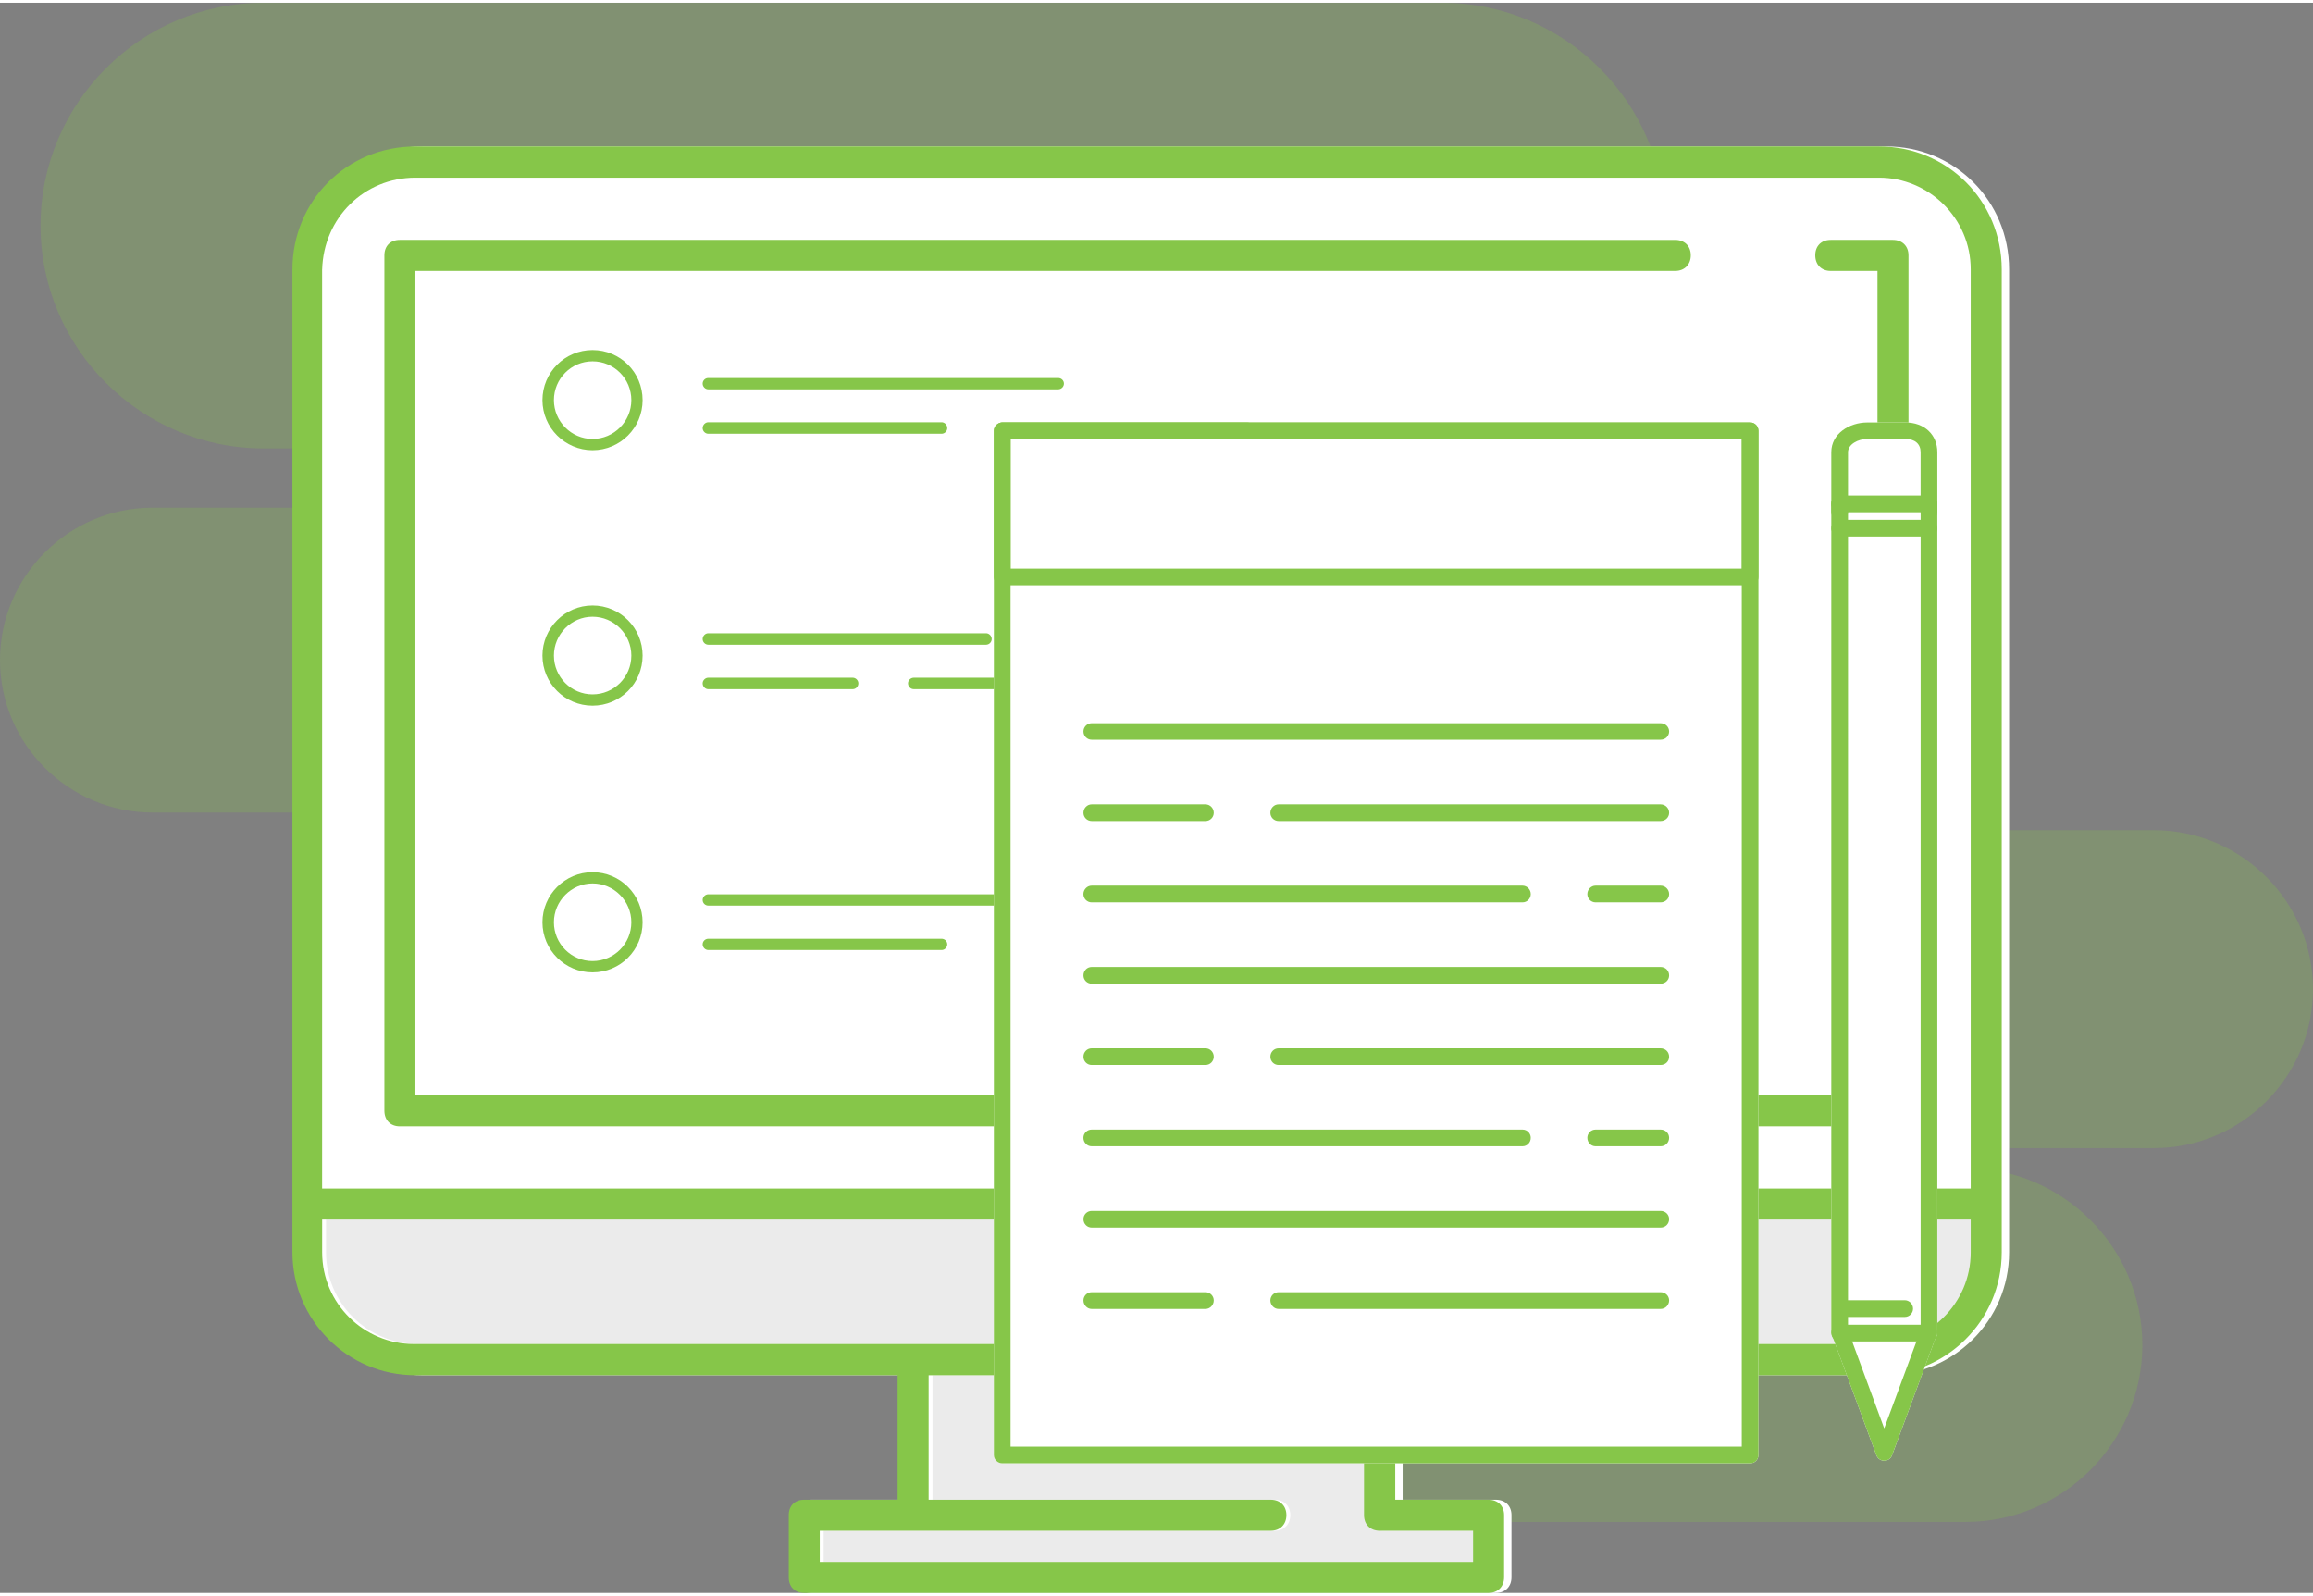
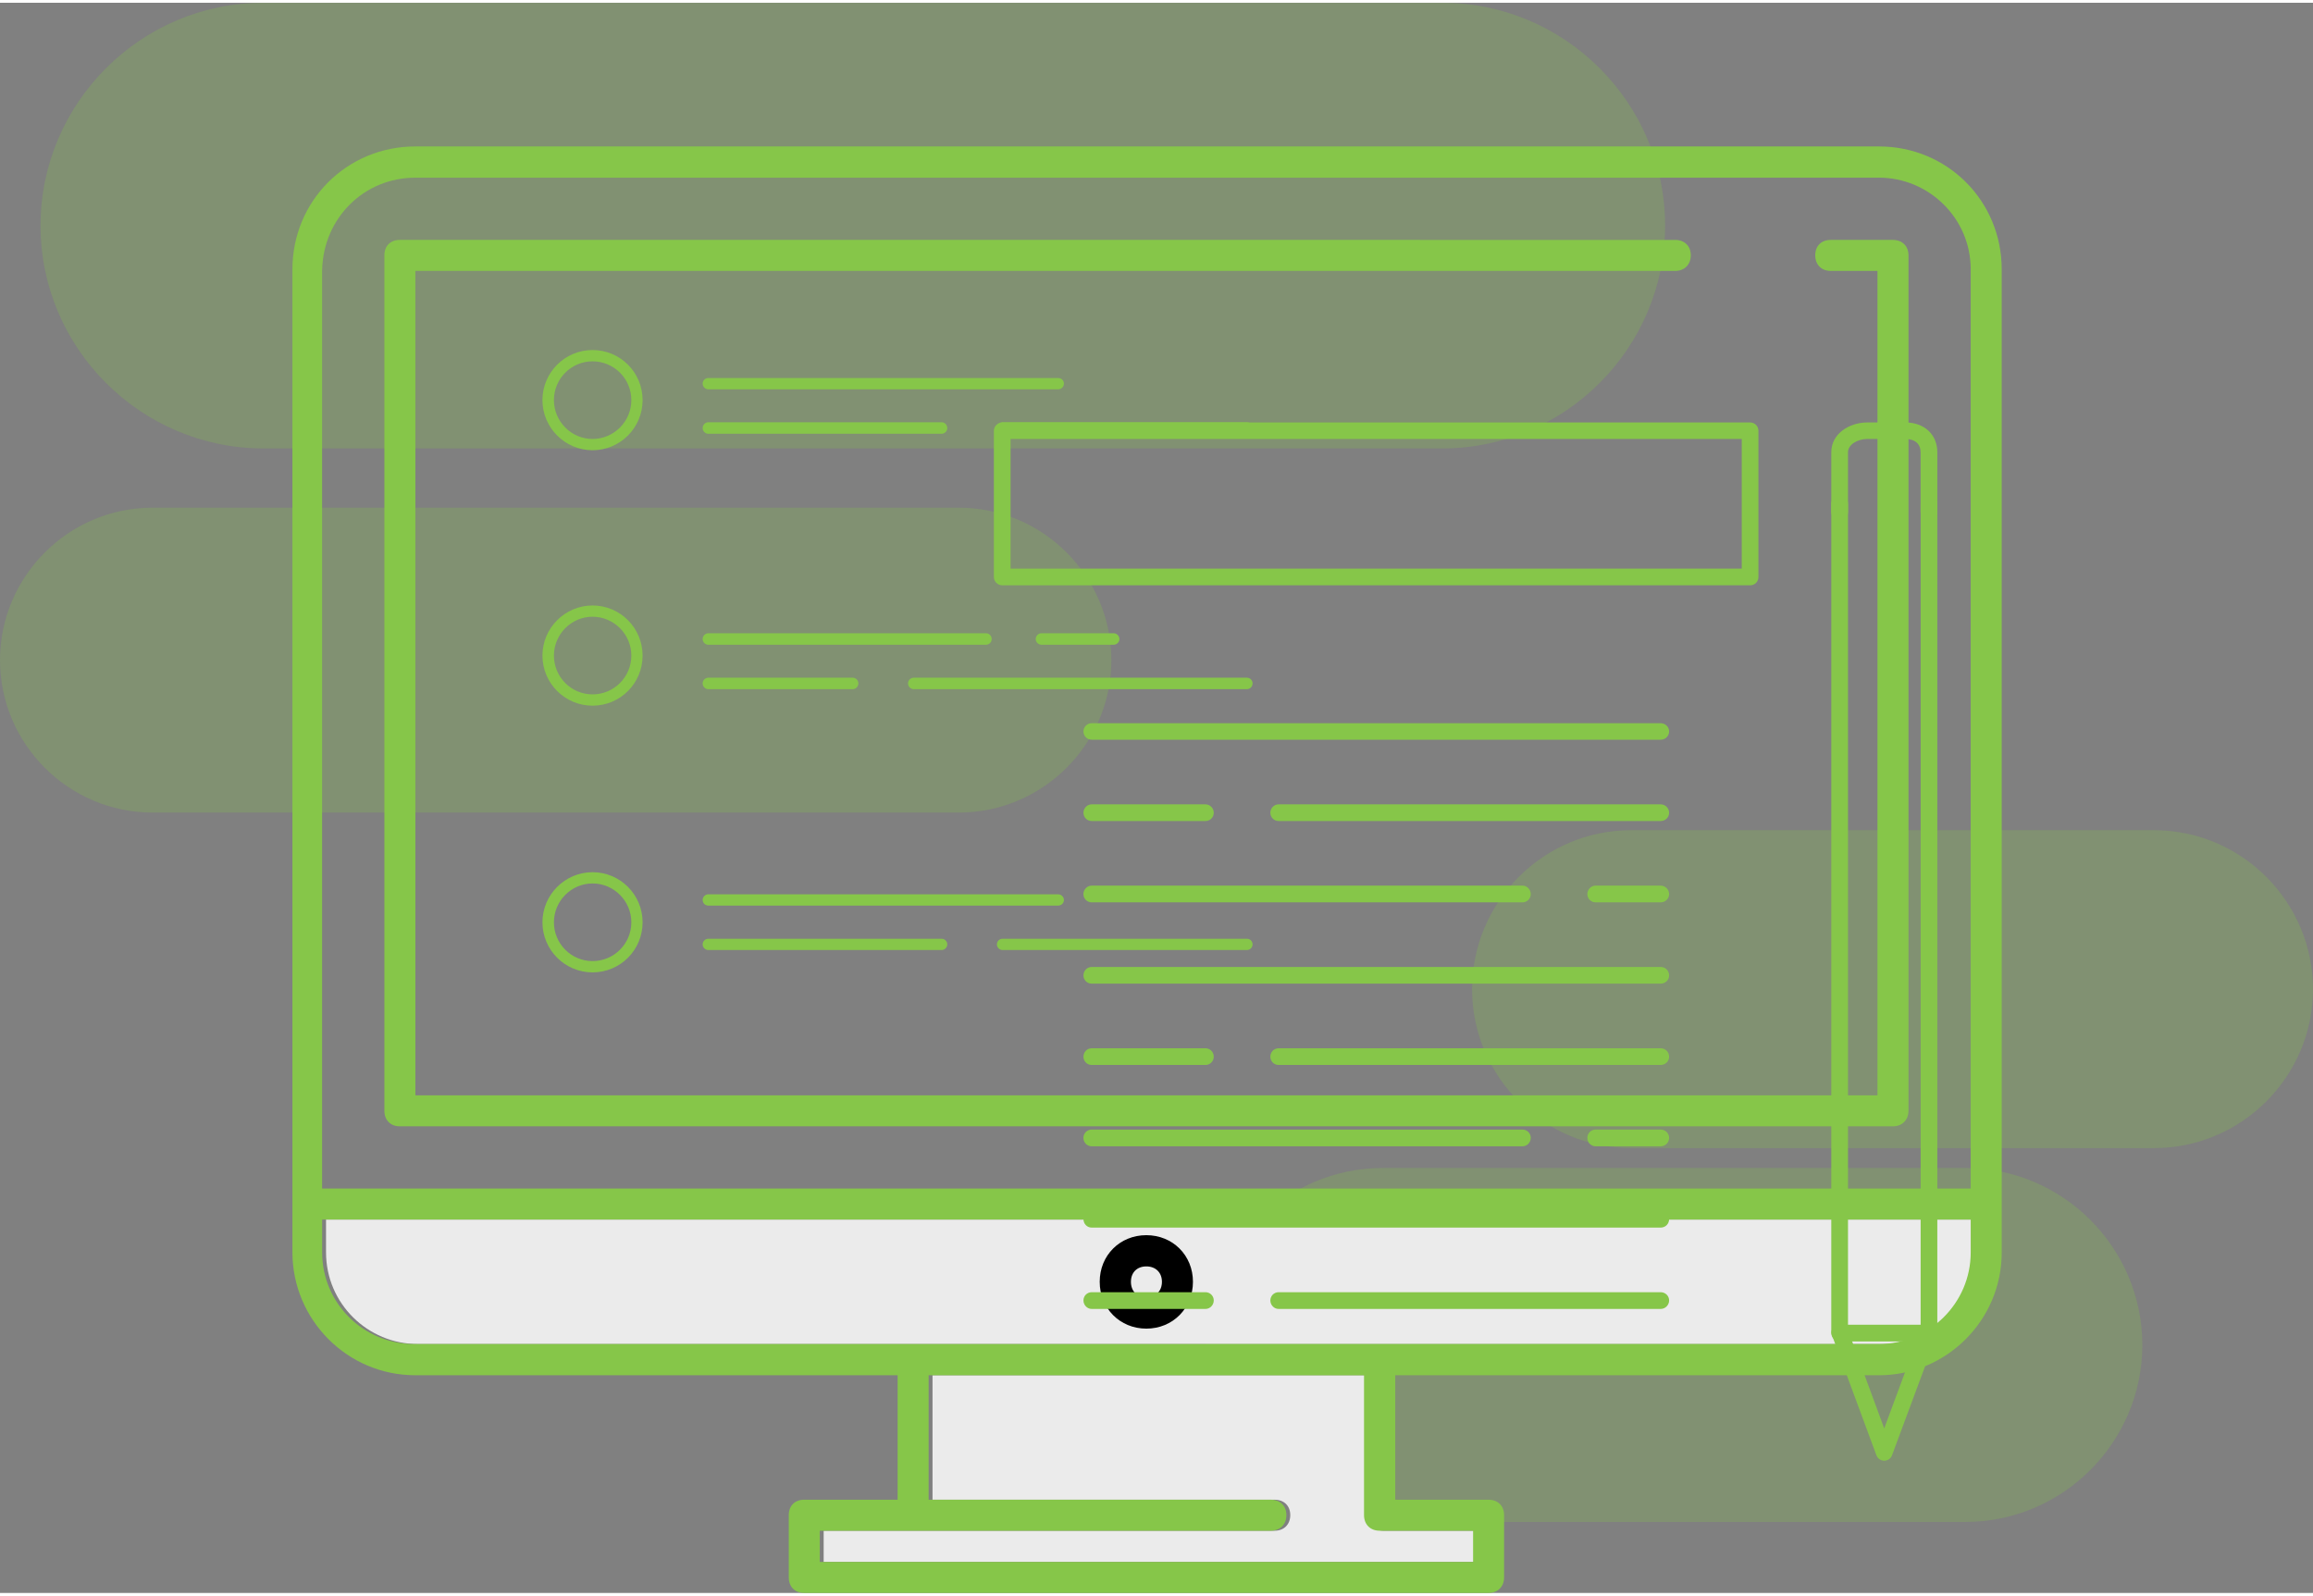
<svg xmlns="http://www.w3.org/2000/svg" width="158" height="109" viewBox="0 0 54229 37282" shape-rendering="geometricPrecision" text-rendering="geometricPrecision" image-rendering="optimizeQuality" fill-rule="evenodd" clip-rule="evenodd">
  <rect x="0" y="0" width="54229" height="37282" fill="#808080" stroke="none" />
  <defs>
    <style>.fil3{fill:#86c649}.fil1{fill:#fff}</style>
  </defs>
  <g id="Layer_x0020_1">
    <path d="M6175 0h27639c2874 0 5225 2351 5225 5224v1c0 2873-2351 5224-5225 5224H6175c-2874 0-5225-2351-5225-5224v-1C950 2351 3301 0 6175 0zM3574 11838h18909c1965 0 3574 1609 3574 3574 0 1966-1609 3574-3574 3574H3574C1608 18986 0 17378 0 15412c0-1965 1608-3574 3574-3574zm28851 15480h13653c2283 0 4150 1867 4150 4150s-1867 4150-4150 4150H32425c-2282 0-4150-1867-4150-4150s1868-4150 4150-4150zm5815-7919h12262c2050 0 3727 1677 3727 3727s-1677 3727-3727 3727H38240c-2050 0-3727-1677-3727-3727s1677-3727 3727-3727z" fill="#86c649" fill-opacity=".251" />
-     <path class="fil1" d="M44226 3369H9911c-1606 0-2882 1276-2882 2882v23045c0 1570 1276 2882 2882 2882h11306v2918h-2191c-218 0-360 143-360 361v1459c0 219 142 366 360 366h16045c218 0 366-148 366-366v-1459c0-219-148-361-366-361h-2186v-2918h11341c1566 0 2878-1276 2878-2882V6251c0-1606-1276-2882-2878-2882z" />
    <path d="M46296 29296c0 1204-987 2150-2151 2150H9795c-1170 0-2151-946-2151-2150v-768h38652v768zm-11668 6527v732H19311v-732h10574c219 0 366-147 366-366 0-218-147-361-366-361h-8022v-2918h10213v3279c0 219 143 366 361 366h2191z" fill="#ebebeb" />
    <path class="fil3" d="M44054 3369H9739c-1607 0-2883 1276-2883 2882v23045c0 1570 1276 2882 2883 2882h11306v2918h-2191c-219 0-361 143-361 361v1459c0 219 142 366 361 366h16044c218 0 366-148 366-366v-1459c0-219-148-361-366-361h-2186v-2918h11342c1565 0 2877-1276 2877-2882V6251c0-1606-1276-2882-2877-2882zM7553 6251c35-1205 981-2150 2186-2150h34315c1164 0 2150 946 2150 2150v21550H7552V6251h1zm26984 29572v732H19220v-732h10574c218 0 366-147 366-366 0-218-148-361-366-361h-8022v-2918h10208v3279c0 219 147 366 366 366h2191zm11667-6527c0 1204-986 2150-2150 2150H9703c-1169 0-2150-946-2150-2150v-768h38651v768z" id="_1471041010560" />
    <path class="fil3" d="M44379 5560h-1459c-219 0-361 142-361 361 0 218 143 366 361 366h1098v19328H9739V6287h29536c218 0 366-148 366-366 0-219-148-361-366-361H9372c-218 0-360 142-360 361v20055c0 219 142 366 360 366h35007c218 0 366-148 366-366V5921c0-219-148-361-366-361z" />
    <path d="M26876 28894c-620 0-1093 473-1093 1093s473 1098 1093 1098 1093-478 1093-1098-473-1093-1093-1093zm0 1459c-219 0-361-147-361-366 0-218 142-361 361-361 218 0 366 143 366 361 0 219-148 366-366 366z" id="_2475201511760" />
    <path class="fil3" d="M24807 8798h-8200c-72 0-133 56-133 132 0 71 61 133 133 133h8200c76 0 137-61 137-133 0-76-61-132-137-132zm4428 1037h-5730c-71 0-132 61-132 138 0 71 61 132 132 132h5730c71 0 132-61 132-132 0-77-61-138-132-138zm-7158 0h-5470c-71 0-133 61-133 138 0 71 61 132 133 132h5470c71 0 132-61 132-132 0-77-61-138-132-138zm1042 4947h-6512c-72 0-133 61-133 137 0 71 61 132 133 132h6512c71 0 132-61 132-132 0-76-61-137-132-137zm2989 0h-1688c-76 0-137 61-137 137 0 71 61 132 137 132h1688c76 0 137-61 137-132 0-76-61-137-137-137zm3127 1042h-7809c-76 0-137 61-137 132 0 76 61 137 137 137h7809c71 0 132-60 132-137 0-71-61-132-132-132zm-9243 0h-3385c-71 0-133 61-133 132 0 76 61 137 133 137h3385c72 0 133-60 133-137 0-71-61-132-133-132zm4815 5078h-8200c-72 0-133 61-133 133 0 76 61 132 133 132h8200c76 0 137-56 137-132 0-71-61-133-137-133zm4428 1043h-5730c-71 0-132 55-132 132 0 71 61 132 132 132h5730c71 0 132-61 132-132 0-76-61-132-132-132zm-7158 0h-5470c-71 0-133 55-133 132 0 71 61 132 133 132h5470c71 0 132-61 132-132 0-76-61-132-132-132zm-8185-1561c-646 0-1174 529-1174 1174 0 651 528 1175 1174 1175 651 0 1174-524 1174-1175 0-645-523-1174-1174-1174zm0 2084c-498 0-905-406-905-910 0-498 407-910 905-910 503 0 910 412 910 910 0 504-407 910-910 910zm0-8337c-646 0-1174 529-1174 1174 0 651 528 1175 1174 1175 651 0 1174-524 1174-1175 0-645-523-1174-1174-1174zm0 2084c-498 0-905-406-905-910 0-498 407-910 905-910 503 0 910 412 910 910 0 504-407 910-910 910zm0-8073c-646 0-1174 524-1174 1175 0 645 528 1174 1174 1174 651 0 1174-529 1174-1174 0-651-523-1175-1174-1175zm0 2085c-498 0-905-412-905-910 0-504 407-910 905-910 503 0 910 406 910 910 0 498-407 910-910 910z" id="_2475201510928" />
-     <path class="fil1" d="M45421 12331v-1794c0-412-305-697-747-697h-895c-417 0-844 260-844 697v20650c0 51 15 91 46 127l1012 2740c30 76 101 127 183 127 81 0 157-51 183-127l1016-2740c26-36 46-76 46-127V12331zm-4387-2491H23500c-107 0-198 87-198 194v24015c0 107 91 193 198 193h17534c106 0 193-86 193-193V10034c0-107-87-194-193-194z" id="_2475203604800" />
    <g id="_2475203603520">
-       <path class="fil3" d="M41034 9840H23500c-107 0-198 87-198 194v24015c0 107 91 193 198 193h17534c106 0 193-86 193-193V10034c0-107-87-194-193-194zm-198 24011H23693V10227h17143v23624z" />
      <path class="fil3" d="M41034 9840H23500c-107 0-198 87-198 194v3431c0 107 91 193 198 193h17534c106 0 193-86 193-193v-3431c0-107-87-194-193-194zm-198 3427H23693v-3040h17143v3040zm-1902 3624H25595c-107 0-193 87-193 194 0 106 86 193 193 193h13339c112 0 199-87 199-193 0-107-87-194-199-194zm-10670 1902h-2669c-107 0-193 91-193 198s86 193 193 193h2669c106 0 193-86 193-193s-87-198-193-198zm10670 0h-8957c-107 0-193 91-193 198s86 193 193 193h8957c112 0 199-86 199-193s-87-198-199-198zm0 1906h-1525c-107 0-193 92-193 198 0 107 86 194 193 194h1525c112 0 199-87 199-194 0-106-87-198-199-198zm-3238 0H25594c-106 0-193 92-193 198 0 107 87 194 193 194h10102c107 0 193-87 193-194 0-106-86-198-193-198zm3238 1907H25595c-107 0-193 86-193 198 0 107 86 193 193 193h13339c112 0 199-86 199-193 0-112-87-198-199-198zm0 5719H25595c-107 0-193 86-193 193 0 112 86 198 193 198h13339c112 0 199-86 199-198 0-107-87-193-199-193zm-10670-3813h-2669c-107 0-193 86-193 198 0 107 86 193 193 193h2669c106 0 193-86 193-193 0-112-87-198-193-198zm10670 0h-8957c-107 0-193 86-193 198 0 107 86 193 193 193h8957c112 0 199-86 199-193 0-112-87-198-199-198zm0 1906h-1525c-107 0-193 87-193 193 0 112 86 199 193 199h1525c112 0 199-87 199-199 0-106-87-193-199-193zm-3238 0H25594c-106 0-193 87-193 193 0 112 87 199 193 199h10102c107 0 193-87 193-199 0-106-86-193-193-193zm-7432 3813h-2669c-107 0-193 86-193 193s86 199 193 199h2669c106 0 193-92 193-199s-87-193-193-193zm10670 0h-8957c-107 0-193 86-193 193s86 199 193 199h8957c112 0 199-92 199-199s-87-193-199-193zm6289-18677c-107 0-193 86-193 193v19374l-854 2303-849-2303V11747c0-107-92-193-199-193-106 0-193 86-193 193v19409c0 21 5 46 10 66l1048 2832c30 76 101 127 183 127 81 0 157-51 183-127l1052-2832c5-20 10-45 10-66V11747c0-107-86-193-198-193z" />
      <path class="fil3" d="M45228 30994h-2100c-107 0-193 86-193 193s86 198 193 198h2100c107 0 193-91 193-198s-86-193-193-193zm-554-21154h-895c-417 0-844 260-844 697v1403c0 107 86 193 193 193s199-86 199-193v-1403c0-183 233-310 452-310h895c223 0 355 117 355 310v1403c0 107 87 193 199 193 106 0 193-86 193-193v-1403c0-412-305-697-747-697z" />
-       <path class="fil3" d="M45228 11554h-2100c-107 0-193 86-193 193 0 112 86 198 193 198h2100c107 0 193-86 193-198 0-107-86-193-193-193zm0 569h-2100c-107 0-193 91-193 198s86 193 193 193h2100c107 0 193-86 193-193s-86-198-193-198zm-570 18296h-1331c-112 0-199 92-199 198 0 107 87 194 199 194h1331c107 0 194-87 194-194 0-106-87-198-194-198z" />
    </g>
  </g>
</svg>